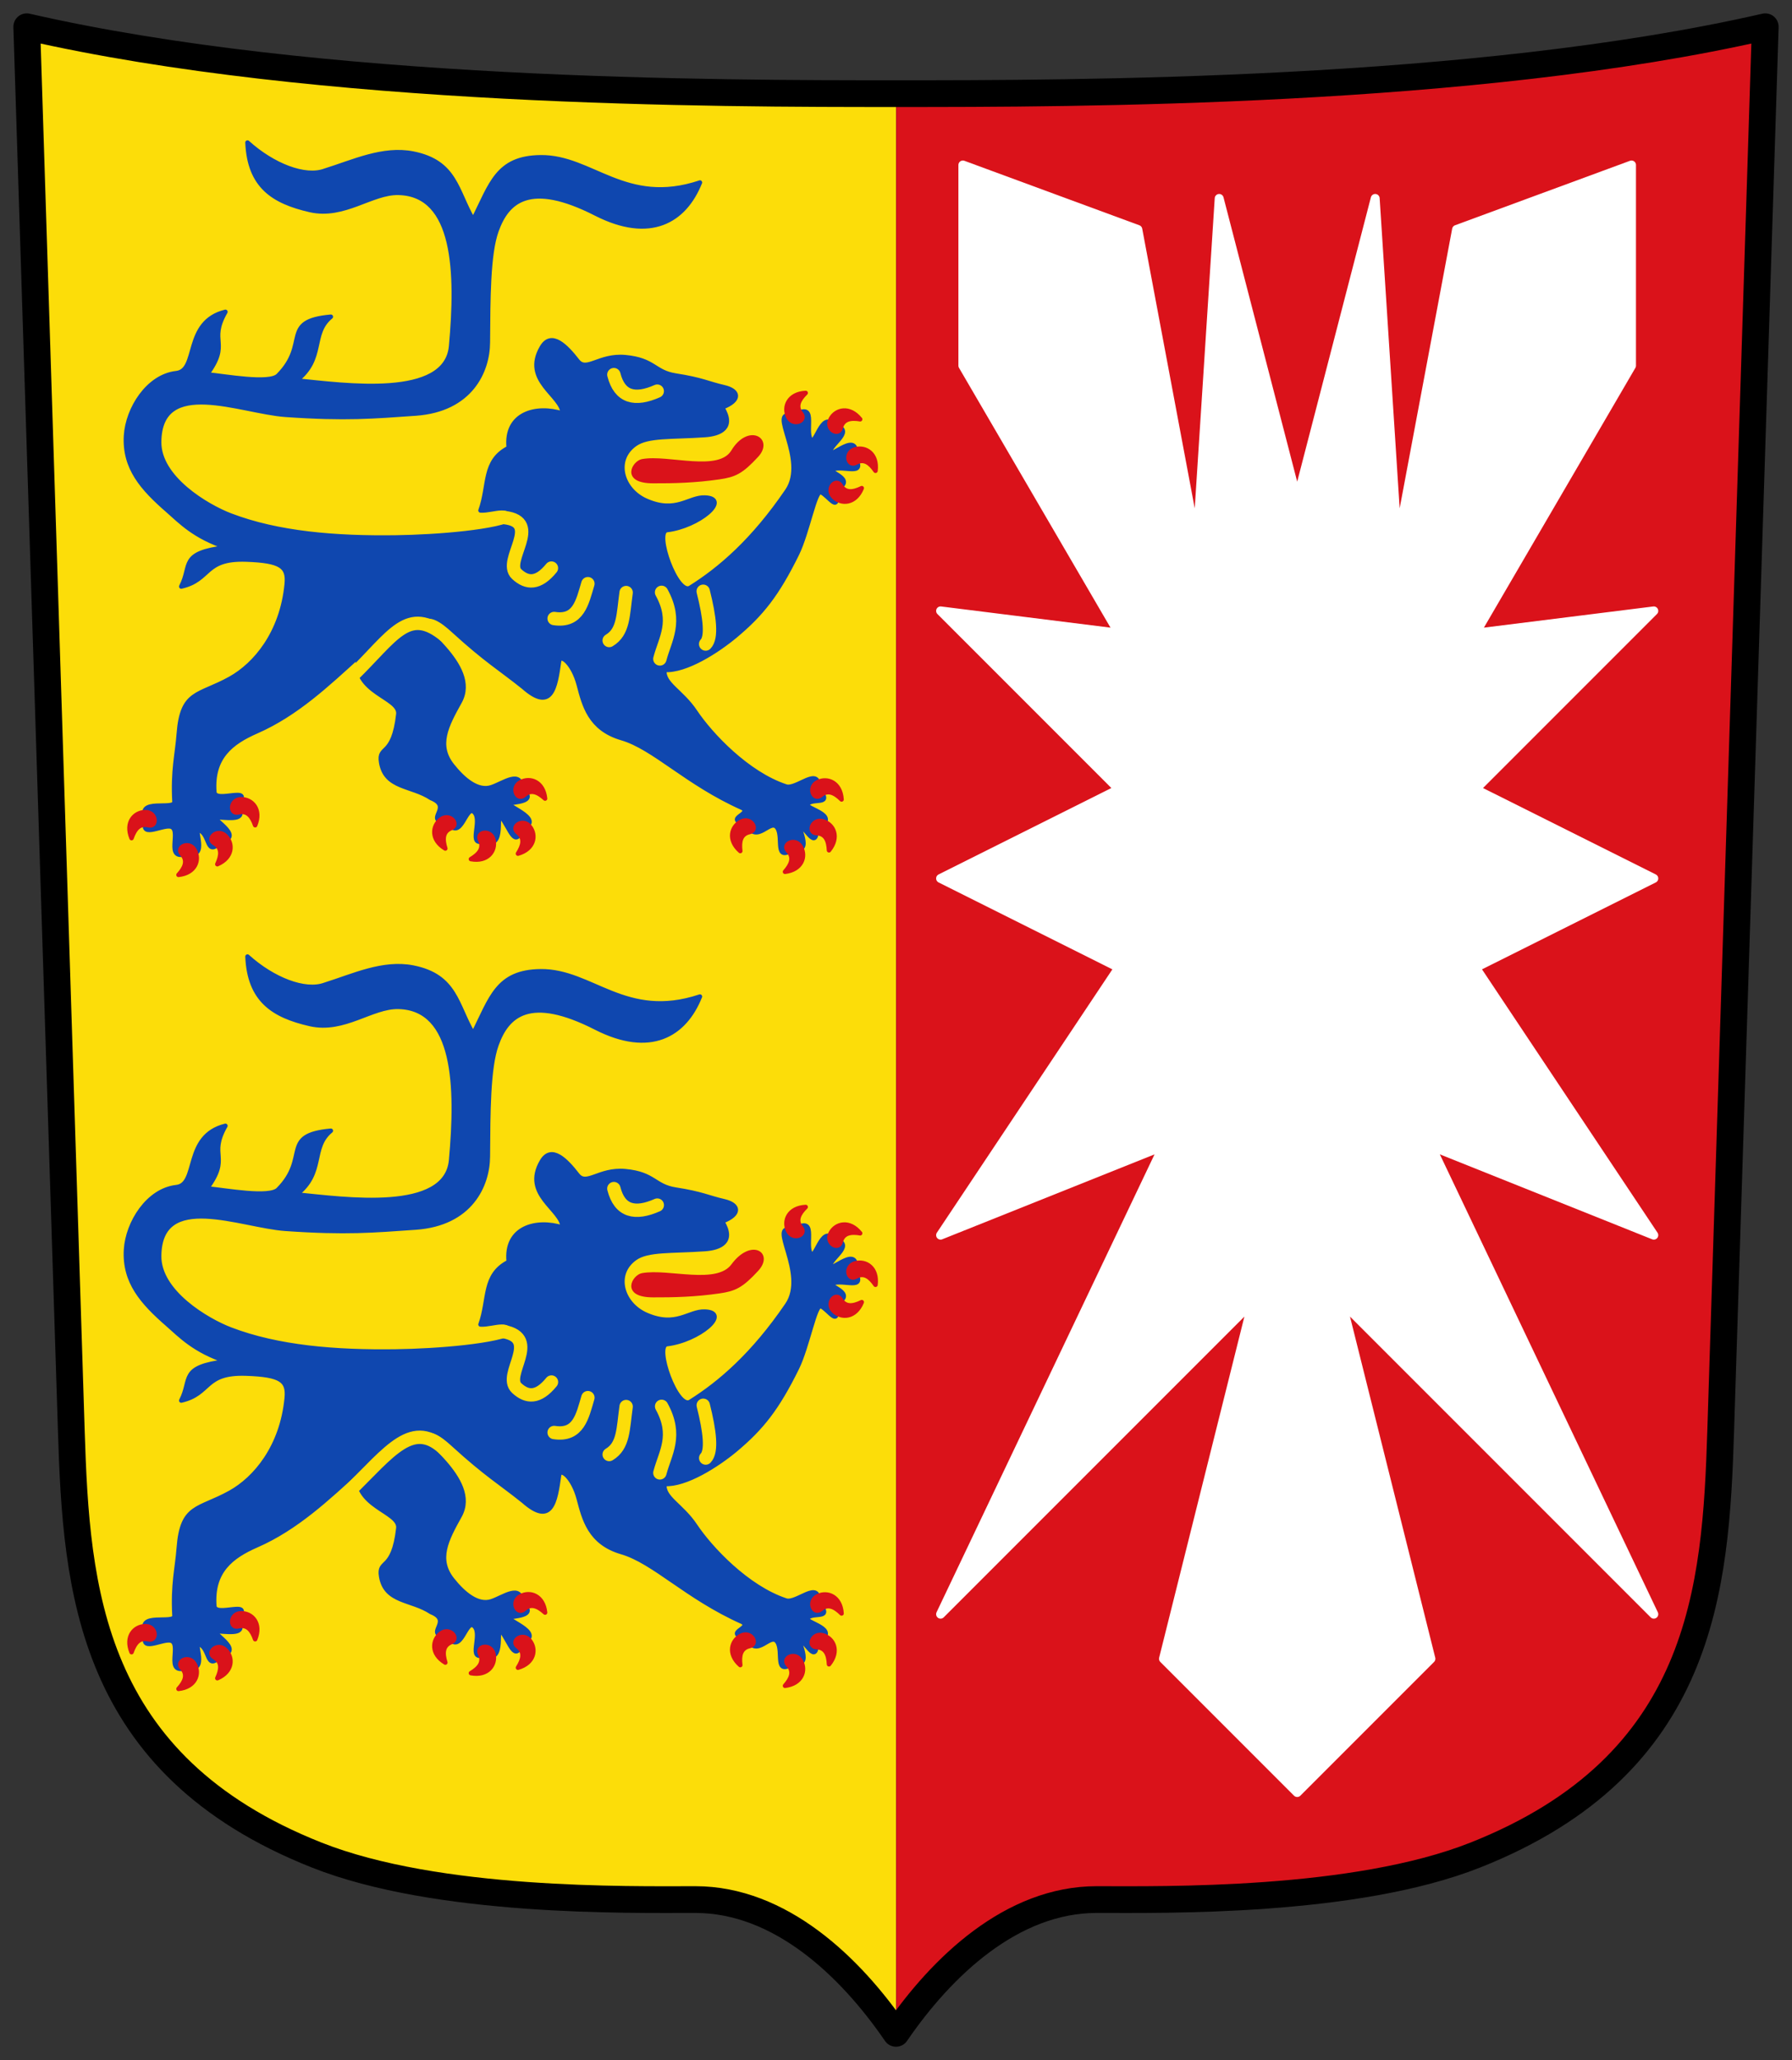
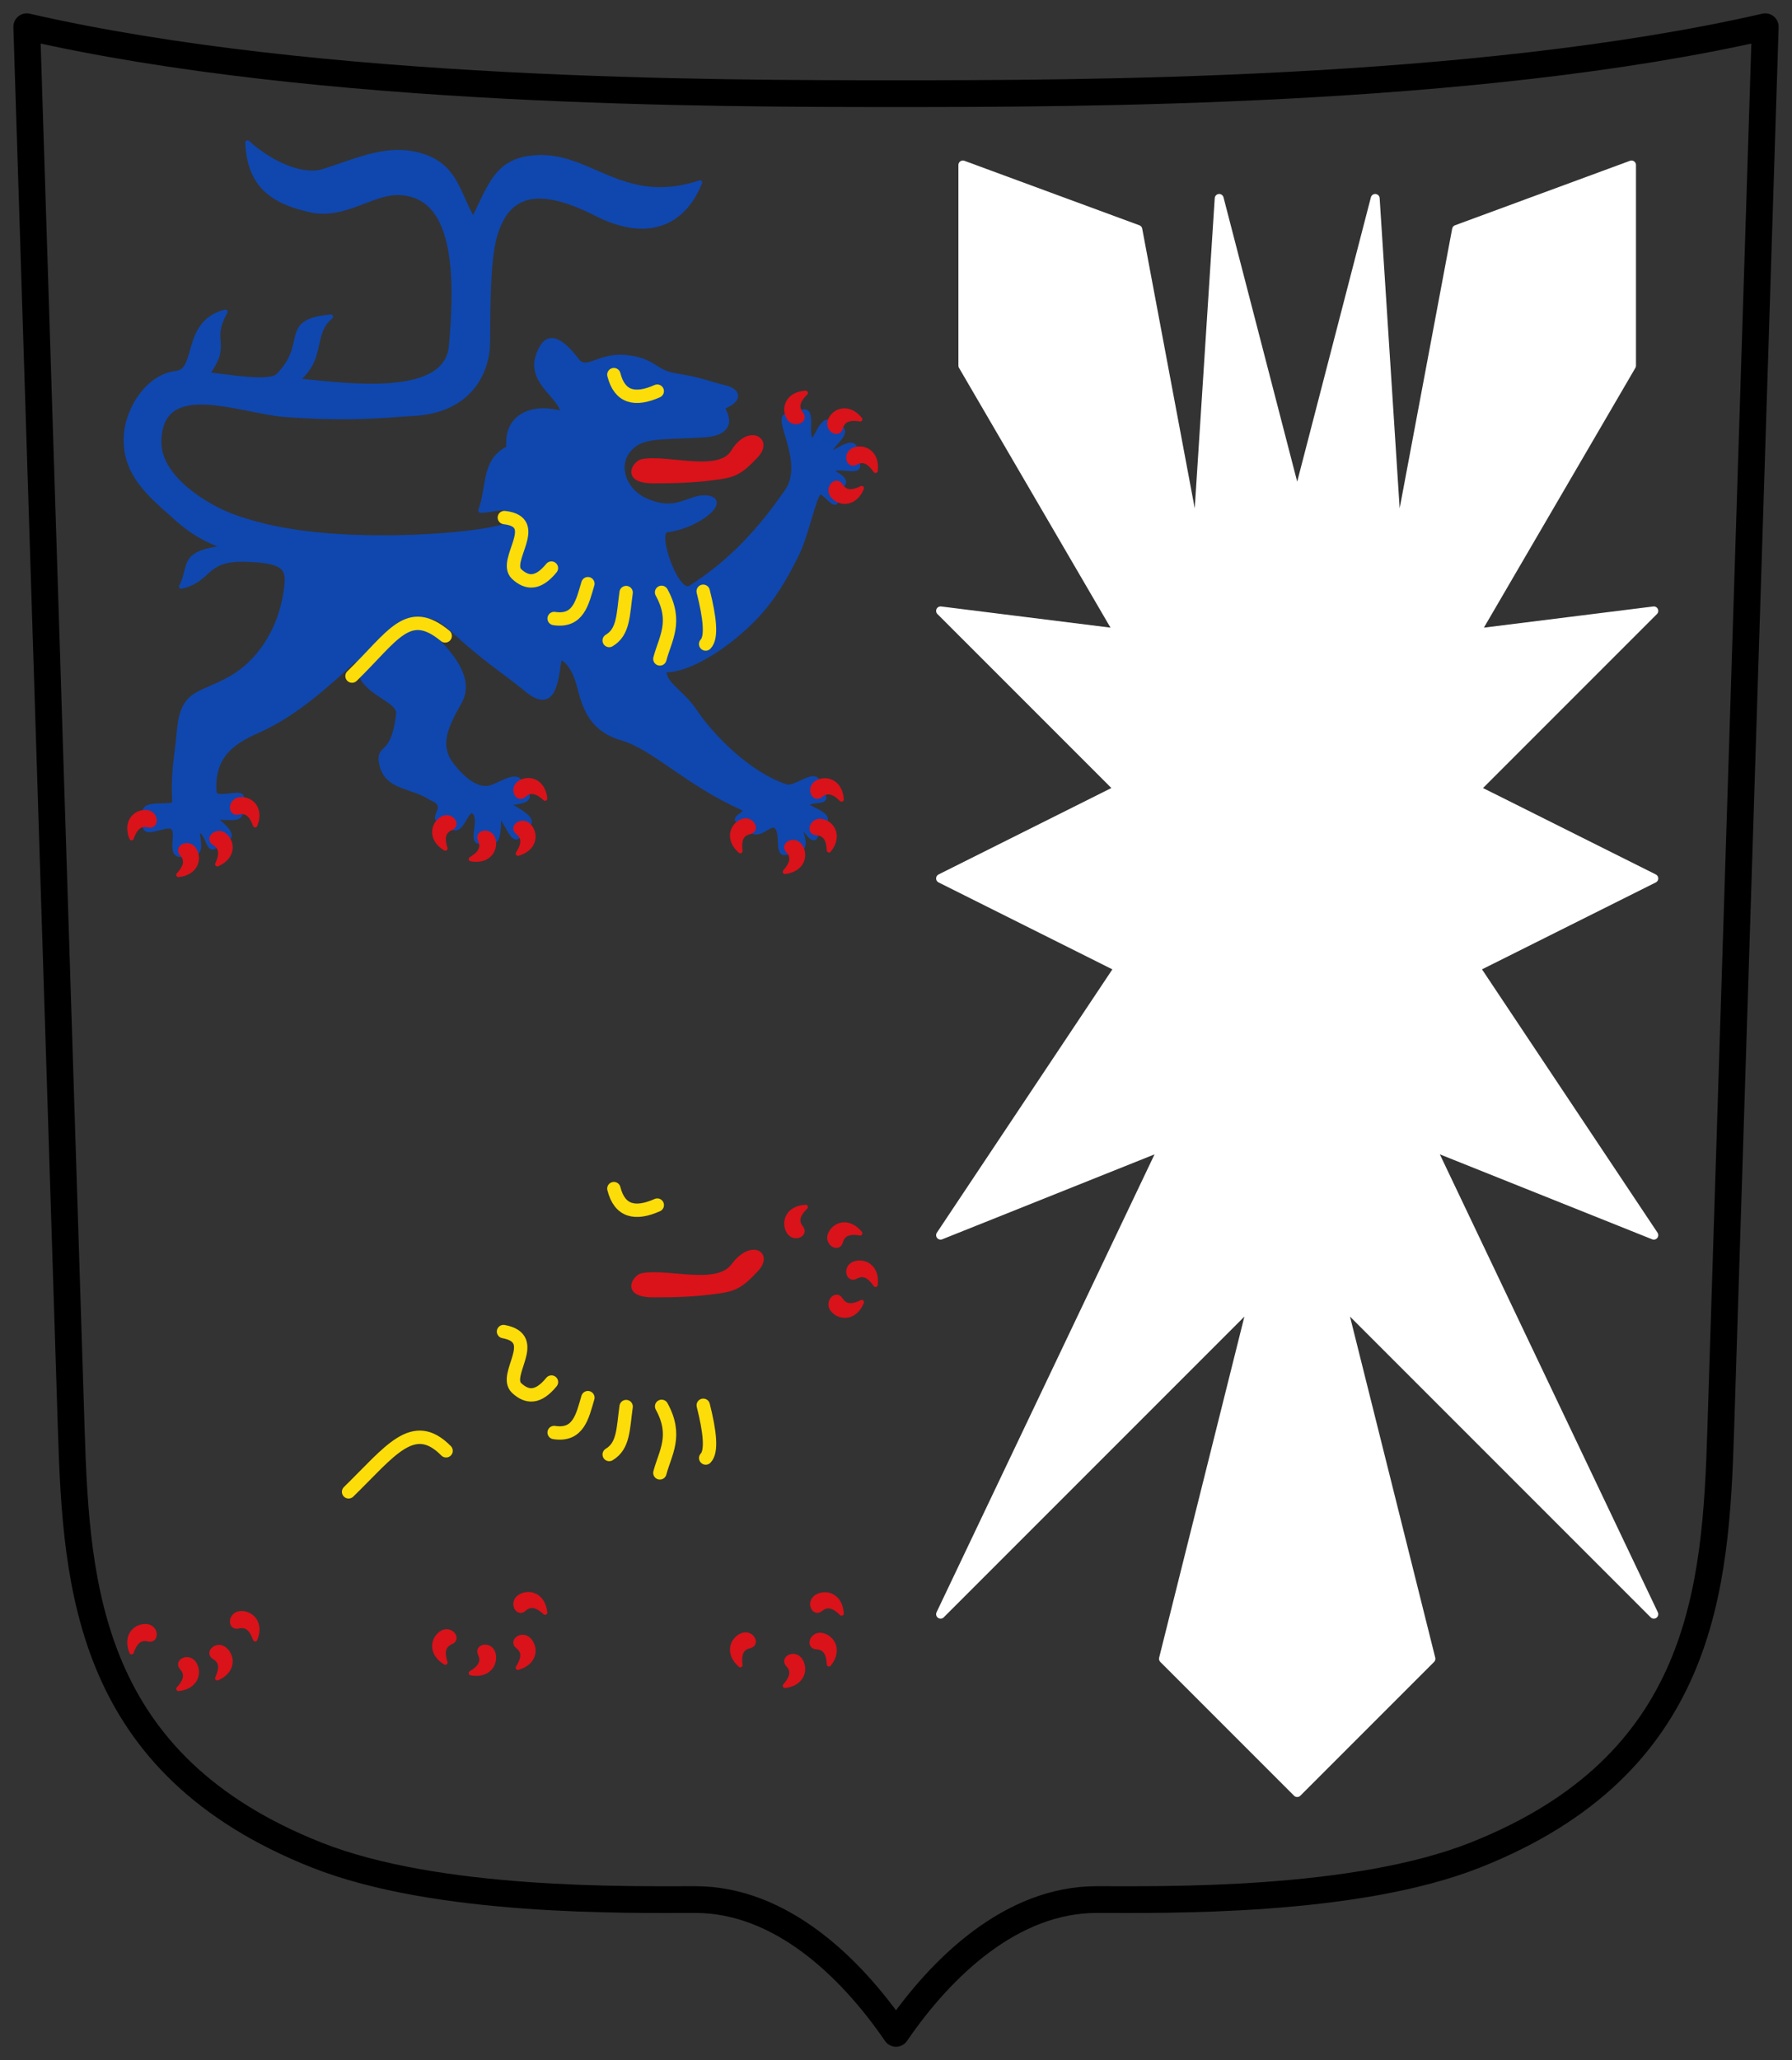
<svg xmlns="http://www.w3.org/2000/svg" width="402" height="462">
  <rect width="100%" height="100%" fill="#333333" stroke="none" />
  <g fill-rule="evenodd">
-     <path d="M201 22.82c-40 0-129.52 0-195-15l10 315c1.12 35.34 3.92 74.74 55 95 27.2 10.79 70 10 85 10s34.73 15 45 30" fill="#fcdd09" />
-     <path d="M201.04 22.82c40 0 129.52 0 195-15l-10 315c-1.12 35.34-3.92 74.74-55 95-27.2 10.78-70 10-85 10s-34.74 15-45 30" fill="#da121a" />
    <g stroke-linejoin="round" stroke-linecap="round">
      <path d="M396 6l-10 315c-1.12 35.34-3.92 74.74-55 95-27.2 10.79-70 10-85 10-19 0-34.73 15-45 30-10.27-15-26-30-45-30-15 0-57.8.79-85-10-51.08-20.25-53.88-59.66-55-95L6 6c65.48 15 155 15 195 15s129.52 0 195-15z" fill="none" stroke="#000" stroke-width="6" />
      <path d="M273.5 44.5l-5 77.5-13.25-70.54L216 37v45l35 60-40-5 40 40-40 20 40 20-40 60 50-20-50 105 70-70-20 80 30 30 30-30-20-80 70 70-50-105 50 20-40-60 40-20-40-20 40-40-40 5 35-60V37l-39.25 14.46L313.5 122l-5-77.5L291 112z" fill="#fff" stroke="#fff" stroke-width="2" />
-       <path d="M157.02 223.49c-16.73 5.57-24.25-5.8-35.74-5.67-9.76.1-11.08 6.03-15.13 14.03-3.8-6.48-3.9-12.96-13.48-14.86-6.77-1.33-13.38 1.85-19.81 3.86-4.43 1.64-11.67-1.2-17.34-6.33.42 9.8 5.78 13.25 14.03 15.13 7.65 1.74 13.82-3.98 19.81-3.85 12.9.27 13.34 17.9 11.84 34.38-1.1 12.1-23.92 8.75-34.68 7.7 6.33-4.95 3.03-10.47 7.7-14.3-11.42 1.03-4.6 5.93-11.82 13.2-1.95 1.96-11.74.14-15.96-.27 5.28-7.15.21-7.15 4.13-14.03-9.4 2.3-5.9 13.19-11.01 13.75-6.36.7-10.93 8.01-11.29 14.03-.42 7.22 3.64 11.8 9.36 16.78 2.8 2.45 5.99 5.9 13.2 8.25-10.67 1.29-7.66 3.95-10.17 8.8 6.73-1.53 4.98-6.38 14.58-6.04 7.84.27 9.46 1.54 9.08 5.5-1.06 11.02-7.09 18.08-12.66 21.18-7.2 4-10.81 2.7-11.55 12.38-.38 4.87-1.35 8.09-.97 15.26.11 2.07-8.99-1.05-6.19 4-1.88 4.23 3.03 1.33 5.1 1.5 3.17.28-1.48 8.08 3.98 6.06 4.83 1.24 1.21-5.75 2.62-5.23 2.64.98 1.53 6.32 4.95 2.48 5.58-.96-3.18-5.53-.96-5.37 3.86.28 6.7.64 4.54-2.75 4.05-4.58-4.9-.2-5.1-2.89-.56-7.81 3.83-11.13 9.5-13.61 8.93-3.91 15.9-10.54 22.84-16.84-1.37 8.24 9.37 9.13 8.94 12.99-1.12 9.93-4.53 6.86-3.85 10.85.98 5.82 6.84 5.07 11.19 7.97 5.23 2.11-2.04 5.13 3.78 5.47 3 4.49 3.99-4.28 5.94-2.29 1.94 1.98-1.74 8.1 2.4 6.28 4.65 2.48 2.16-7.1 3.65-5.18 2.03 2.61 3.06 7.15 4.7 2.53 5.54-2.14-5.08-5.43-2.69-5.7 2.58-.3 5.69-.81 2.56-3.01-.06-4.59-4.05-1.43-6.8-.52-3.08 1.01-6.32-1.76-8.77-4.85-3.63-4.57-1.35-8.93 1.65-14.3 4.66-8.35-10.83-17.3-8.53-18.71 2.1-1.29 4.54.36 7.15 2.75 7.35 6.71 10.49 8.47 15.69 12.65 6.3 5.56 7.16.16 7.98-5.77.26-1.9 3.15.44 4.42 5.22 1.21 4.55 2.46 9.9 9.61 11.98 7.32 2.13 14.55 10.07 27.1 15.67 2.38 1.4-4.47 2.47.94 3.58 2.33 4.89 5.42-1.63 6.96.98 1.35 2.28-.82 7.67 3.62 4.59 4.48 1.03.5-5.38 1.55-5.02 1.24.41 3.5 5.42 3.63.42 5.87-3-3.16-4.35-2.07-5.47 1.37-1.42 5.84.51 2.42-3.47.29-5.2-4.87.36-7.28-.43-8.7-2.86-16.96-11.68-20.36-16.78-3.08-4.62-7.28-6.24-6.88-9.35 4.77.28 11.84-4.26 15.96-7.7 5.77-4.84 9.28-9.2 13.76-18.3 2.37-4.83 4.07-14.48 5.36-13.89 1.83.83 4.27 5.14 3.3-.55 5.17-2.36-2.39-3.95-.65-4.58 2.49-.9 7.43 1.6 5.06-2.43 1.14-6.91-5.94.48-5.64-1.52.28-1.9 5.82-4.88.7-5.94-2.57-3.21-4.05 5.05-5.1 3.2-1.3-2.3 1.6-8.82-3.96-5.17-5.95-1.96 3.58 9.6-1.28 16.72-7.62 11.17-15.04 17.53-21.73 21.73-3.02 1.89-8.16-12.58-5.23-12.93 7.12-.85 14.4-7.05 8.53-7.3-3.65-.16-6.44 3.67-13.2.7-5.47-2.4-7.43-9.15-2.49-12.66 2.86-2.02 8.13-1.53 15.69-2.06 3.38-.24 6.66-1.63 3.85-6.2 4.27-1.64 3.8-3.75.41-4.53-3.66-.84-4.8-1.66-10.87-2.61-4.8-.75-4.73-3.53-11.28-4.13-5.9-.54-8.69 3.46-10.73.83-2.54-3.28-5.84-6.68-7.98-3.03-4.39 7.48 4.59 10.73 4.68 14.85-5.91-1.87-12.92-.05-12.11 7.7-5.77 2.94-4.29 8.35-6.33 14.03 2.93.2 7.04-2.36 7.98 2.48-3.56 2.35-17.93 3.45-26.97 3.57-13.48.19-26.46-.84-37.15-4.95-5.25-2.02-16.06-8.38-15.95-16.5.18-14.77 18.3-6.75 28.34-6.05 13.65.95 19.63.38 29.17-.28 12.37-.85 16.2-9.51 16.23-15.95.07-9.85.06-19.8 1.93-25.03 2.38-6.67 7.44-11.41 22.29-3.85 12.2 6.22 19.9 1.67 23.35-6.98z" fill="#0f47af" stroke="#0f47af" />
      <path d="M78.2 334.56c9.26-9.02 14.48-16.7 21.87-9.2m57.69-10.21c1.48 5.88 2 10.34.55 11.83m-9.89-11.59c3.62 6.58.8 10.4-.39 14.92m-7.57-14.87c-.7 5.02-.55 8.81-3.8 10.75m-4.78-12.75c-1.22 4.12-2.08 8.67-7.57 7.82m-11.36-22.64c8.56 1.57-.27 9.7 2.98 12.69 2.32 2.13 4.78 2.3 7.78-1.37m14-43.38c1.3 5.12 4.77 5.9 9.74 3.7" fill="none" stroke="#fcdd09" stroke-width="3" />
    </g>
  </g>
  <g stroke-linejoin="round" stroke-linecap="round">
    <path d="M29.51 370.52c-1.45-3.54.7-5.83 3.11-5.83 2.54 0 2.67 3.43.67 2.94-2.03-.51-3.08.89-3.78 2.89zm10.53 8.23c3.81-.4 4.8-3.4 3.65-5.5-1.2-2.24-4.29-.72-2.9.8 1.41 1.54.68 3.13-.75 4.7zm8.71-2.39c3.52-1.52 3.57-4.67 1.84-6.34-1.82-1.77-4.3.6-2.53 1.63 1.81 1.05 1.58 2.79.69 4.71zm8.49-8.74c1.46-3.54-.7-5.83-3.1-5.83-2.55 0-2.68 3.43-.68 2.94 2.03-.51 3.08.89 3.78 2.89zm136.08-75.6c-1.45 3.55-4.6 3.66-6.3 1.98-1.82-1.79.5-4.32 1.57-2.57 1.1 1.79 2.82 1.52 4.73.59zm3.08-3.89c.48-3.8-2.2-5.45-4.52-4.82-2.45.66-1.68 4 .12 3 1.83-1.01 3.2.07 4.4 1.82zm-3.44-11.55c-2.4-2.98-5.46-2.2-6.6-.08-1.23 2.22 1.72 3.99 2.24 2 .54-2.03 2.27-2.27 4.36-1.93zm-12.22-5.9c-3.83.19-4.99 3.11-3.96 5.29 1.08 2.3 4.24.95 2.94-.64-1.32-1.62-.5-3.16 1.02-4.65zm-58.46 90.96c-.4-3.81-3.38-4.81-5.5-3.67-2.23 1.2-.72 4.29.8 2.9 1.55-1.4 3.13-.66 4.7.77zM116.19 374c3.69-1.05 4.16-4.16 2.67-6.05-1.58-2-4.35.03-2.73 1.28 1.66 1.29 1.2 2.98.06 4.77zm-10.55 1.22c3.77.7 5.57-1.88 5.08-4.23-.53-2.49-3.91-1.91-3.01-.06.9 1.88-.25 3.2-2.06 4.29zm-5.74-2.37c-3.29-1.97-2.92-5.1-1-6.53 2.04-1.52 4.2 1.16 2.3 1.95-1.93.8-1.93 2.56-1.3 4.58zm66.17.57c-2.88-2.53-1.97-5.54.19-6.6 2.27-1.13 3.92 1.89 1.9 2.33-2.04.45-2.35 2.16-2.09 4.27zm10.03 4.64c3.8-.47 4.75-3.47 3.56-5.56-1.24-2.22-4.3-.65-2.89.85 1.44 1.52.73 3.12-.67 4.71zm9.87-4.82c2.4-2.98 1-5.8-1.31-6.48-2.44-.72-3.54 2.53-1.49 2.63 2.1.1 2.7 1.73 2.8 3.85zm2.82-11.4c-.24-3.82-3.19-4.94-5.35-3.89-2.28 1.12-.9 4.26.68 2.94 1.6-1.34 3.16-.54 4.67.95zm-44.7-75.83c5.85-1.07 16.78 2.74 20.4-2.17 3.98-5.4 8.51-2.74 5.22.83-3.44 3.73-4.94 4.4-8.39 4.9-5.37.78-10.18.9-14.83.88-6.8-.02-4.06-4.14-2.4-4.44z" fill="#da121a" stroke="#da121a" />
    <g fill-rule="evenodd">
      <path d="M157.02 40.94c-16.73 5.57-24.25-5.8-35.74-5.67-9.76.1-11.08 6.03-15.13 14.03-3.8-6.48-3.9-12.96-13.48-14.86-6.77-1.33-13.38 1.85-19.81 3.85-4.43 1.65-11.67-1.19-17.34-6.32.42 9.8 5.78 13.24 14.03 15.13 7.65 1.74 13.82-3.98 19.81-3.85 12.9.26 13.34 17.9 11.84 34.38-1.1 12.09-23.92 8.75-34.68 7.7 6.33-4.95 3.03-10.48 7.7-14.3-11.42 1.02-4.6 5.93-11.82 13.2-1.95 1.96-11.74.14-15.96-.27 5.28-7.16.21-7.16 4.13-14.03-9.4 2.3-5.9 13.19-11.01 13.75-6.36.7-10.93 8.01-11.29 14.03-.42 7.22 3.64 11.8 9.36 16.78 2.8 2.45 5.99 5.9 13.2 8.25-10.67 1.29-7.66 3.95-10.17 8.8 6.73-1.53 4.98-6.38 14.58-6.05 7.84.28 9.46 1.55 9.08 5.5-1.06 11.03-7.09 18.09-12.66 21.19-7.2 4-10.81 2.7-11.55 12.37-.38 4.87-1.35 8.1-.97 15.27.11 2.06-8.99-1.05-6.19 4-1.88 4.23 3.03 1.32 5.1 1.5 3.17.28-1.48 8.07 3.98 6.05 4.83 1.25 1.21-5.74 2.62-5.22 2.64.97 1.53 6.31 4.95 2.47 5.58-.95-3.18-5.52-.96-5.36 3.86.28 6.7.64 4.54-2.75 4.05-4.58-4.9-.2-5.1-2.89-.56-7.81 3.83-11.13 9.5-13.61 8.93-3.92 15.9-10.55 22.84-16.84-1.37 8.24 9.37 9.13 8.94 12.98-1.12 9.93-4.53 6.86-3.85 10.86.98 5.82 6.84 5.07 11.19 7.97 5.23 2.1-2.04 5.13 3.78 5.47 3 4.48 3.99-4.28 5.94-2.29 1.94 1.98-1.74 8.1 2.4 6.27 4.65 2.48 2.16-7.1 3.65-5.17 2.03 2.61 3.06 7.14 4.7 2.52 5.54-2.13-5.08-5.42-2.69-5.7 2.58-.28 5.69-.8 2.56-3-.06-4.6-4.05-1.43-6.8-.53-3.08 1.02-6.32-1.76-8.77-4.85-3.63-4.56-1.35-8.92 1.65-14.3 4.66-8.34-10.83-17.3-8.53-18.7 2.1-1.29 4.54.36 7.15 2.75 7.35 6.71 10.49 8.47 15.69 12.65 6.3 5.56 7.16.15 7.98-5.78.26-1.9 3.15.44 4.42 5.22 1.21 4.56 2.46 9.9 9.61 11.99 7.32 2.13 14.55 10.07 27.1 15.66 2.38 1.4-4.47 2.47.94 3.59 2.33 4.88 5.42-1.63 6.96.97 1.35 2.29-.82 7.68 3.62 4.6 4.48 1.02.5-5.38 1.55-5.03 1.24.42 3.5 5.42 3.63.42 5.87-3-3.16-4.34-2.07-5.47 1.37-1.42 5.84.52 2.42-3.46.29-5.2-4.87.36-7.28-.43-8.7-2.86-16.96-11.69-20.36-16.78-3.08-4.62-7.28-6.24-6.88-9.36 4.77.3 11.84-4.25 15.96-7.7 5.77-4.83 9.28-9.2 13.76-18.3 2.37-4.82 4.07-14.47 5.36-13.88 1.83.83 4.27 5.13 3.3-.55 5.17-2.37-2.39-3.96-.65-4.58 2.49-.9 7.43 1.59 5.06-2.44 1.14-6.9-5.94.49-5.64-1.51.28-1.9 5.82-4.89.7-5.95-2.57-3.2-4.05 5.06-5.1 3.2-1.3-2.3 1.6-8.81-3.96-5.16-5.95-1.97 3.58 9.6-1.28 16.71-7.62 11.18-15.04 17.54-21.73 21.73-3.02 1.9-8.16-12.58-5.23-12.93 7.12-.84 14.4-7.05 8.53-7.3-3.65-.15-6.44 3.68-13.2.7-5.47-2.4-7.43-9.15-2.49-12.65 2.86-2.03 8.13-1.53 15.69-2.06 3.38-.24 6.66-1.63 3.85-6.2 4.27-1.64 3.8-3.76.41-4.53-3.66-.84-4.8-1.67-10.87-2.62-4.8-.75-4.73-3.52-11.28-4.12-5.9-.54-8.69 3.45-10.73.82-2.54-3.27-5.84-6.67-7.98-3.03-4.39 7.48 4.59 10.74 4.68 14.86-5.91-1.88-12.92-.06-12.11 7.7-5.77 2.93-4.29 8.34-6.33 14.03 2.93.2 7.04-2.36 7.98 2.47-3.56 2.36-17.93 3.46-26.97 3.58-13.48.19-26.46-.85-37.15-4.95-5.25-2.02-16.06-8.38-15.95-16.5.18-14.78 18.3-6.76 28.34-6.05 13.65.95 19.63.38 29.17-.28 12.37-.86 16.2-9.52 16.23-15.95.07-9.85.06-19.81 1.93-25.03 2.38-6.68 7.44-11.42 22.29-3.86 12.2 6.22 19.9 1.68 23.35-6.98z" fill="#0f47af" stroke="#0f47af" />
      <path d="M78.97 151.62c9.27-9.02 12.54-15.93 20.9-9.01m57.88-10.01c1.48 5.88 2 10.34.55 11.83m-9.89-11.59c3.62 6.58.81 10.4-.38 14.93m-7.57-14.88c-.7 5.02-.55 8.82-3.8 10.75m-4.78-12.74c-1.23 4.11-2.09 8.66-7.57 7.81m-11.17-22.64c8.75.98-.47 9.7 2.78 12.69 2.32 2.13 4.79 2.3 7.78-1.36m14.01-43.38c1.3 5.12 4.77 5.9 9.73 3.7" fill="none" stroke="#fcdd09" stroke-width="3" />
    </g>
    <path d="M29.51 187.96c-1.45-3.54.7-5.83 3.11-5.83 2.54 0 2.67 3.44.67 2.94-2.03-.51-3.08.89-3.78 2.89zm10.53 8.24c3.81-.4 4.8-3.4 3.65-5.5-1.2-2.24-4.29-.72-2.9.8 1.41 1.54.68 3.13-.75 4.7zm8.71-2.39c3.52-1.52 3.57-4.67 1.84-6.34-1.82-1.77-4.3.6-2.53 1.63 1.81 1.05 1.58 2.78.69 4.71zm8.49-8.74c1.46-3.54-.7-5.83-3.1-5.83-2.55 0-2.68 3.43-.68 2.94 2.03-.51 3.08.89 3.78 2.89zm136.08-75.6c-1.45 3.55-4.6 3.66-6.3 1.98-1.82-1.79.5-4.33 1.57-2.57 1.1 1.79 2.82 1.52 4.73.59zm3.08-3.89c.48-3.8-2.2-5.45-4.52-4.82-2.45.66-1.68 4 .12 3 1.83-1.01 3.2.07 4.4 1.82zm-3.44-11.55c-2.4-2.98-5.46-2.2-6.6-.08-1.23 2.22 1.72 3.99 2.24 2 .54-2.03 2.27-2.27 4.36-1.93zm-12.22-5.91c-3.83.19-4.99 3.11-3.96 5.29 1.08 2.3 4.24.96 2.94-.64-1.32-1.62-.5-3.16 1.02-4.65zm-58.46 90.97c-.4-3.81-3.38-4.81-5.5-3.67-2.23 1.2-.72 4.29.8 2.9 1.55-1.4 3.13-.66 4.7.77zm-6.09 12.35c3.69-1.05 4.16-4.16 2.67-6.05-1.58-2-4.35.03-2.73 1.28 1.66 1.29 1.2 2.98.06 4.77zm-10.55 1.22c3.77.7 5.57-1.88 5.08-4.23-.53-2.49-3.91-1.91-3.01-.06.9 1.88-.25 3.2-2.06 4.29zm-5.74-2.37c-3.29-1.97-2.92-5.1-1-6.53 2.04-1.52 4.2 1.16 2.3 1.95-1.93.8-1.93 2.55-1.3 4.58zm66.17.57c-2.88-2.53-1.97-5.54.19-6.6 2.27-1.13 3.92 1.89 1.9 2.33-2.04.45-2.35 2.16-2.09 4.27zm10.03 4.65c3.8-.47 4.75-3.47 3.56-5.56-1.24-2.22-4.3-.65-2.89.85 1.44 1.52.73 3.12-.67 4.71zm9.87-4.82c2.4-2.98 1-5.8-1.31-6.48-2.44-.72-3.54 2.53-1.49 2.63 2.1.1 2.7 1.73 2.8 3.85zm2.82-11.4c-.24-3.82-3.19-4.94-5.35-3.89-2.28 1.12-.9 4.26.68 2.94 1.6-1.34 3.16-.54 4.67.95zm-44.7-75.84c5.85-1.07 17.24 3.05 20.4-2.17 3.43-5.67 8.51-2.74 5.22.83-3.44 3.73-4.94 4.4-8.39 4.9-5.37.78-10.18.9-14.83.88-6.8-.02-4.06-4.14-2.4-4.44z" fill="#da121a" stroke="#da121a" />
  </g>
</svg>